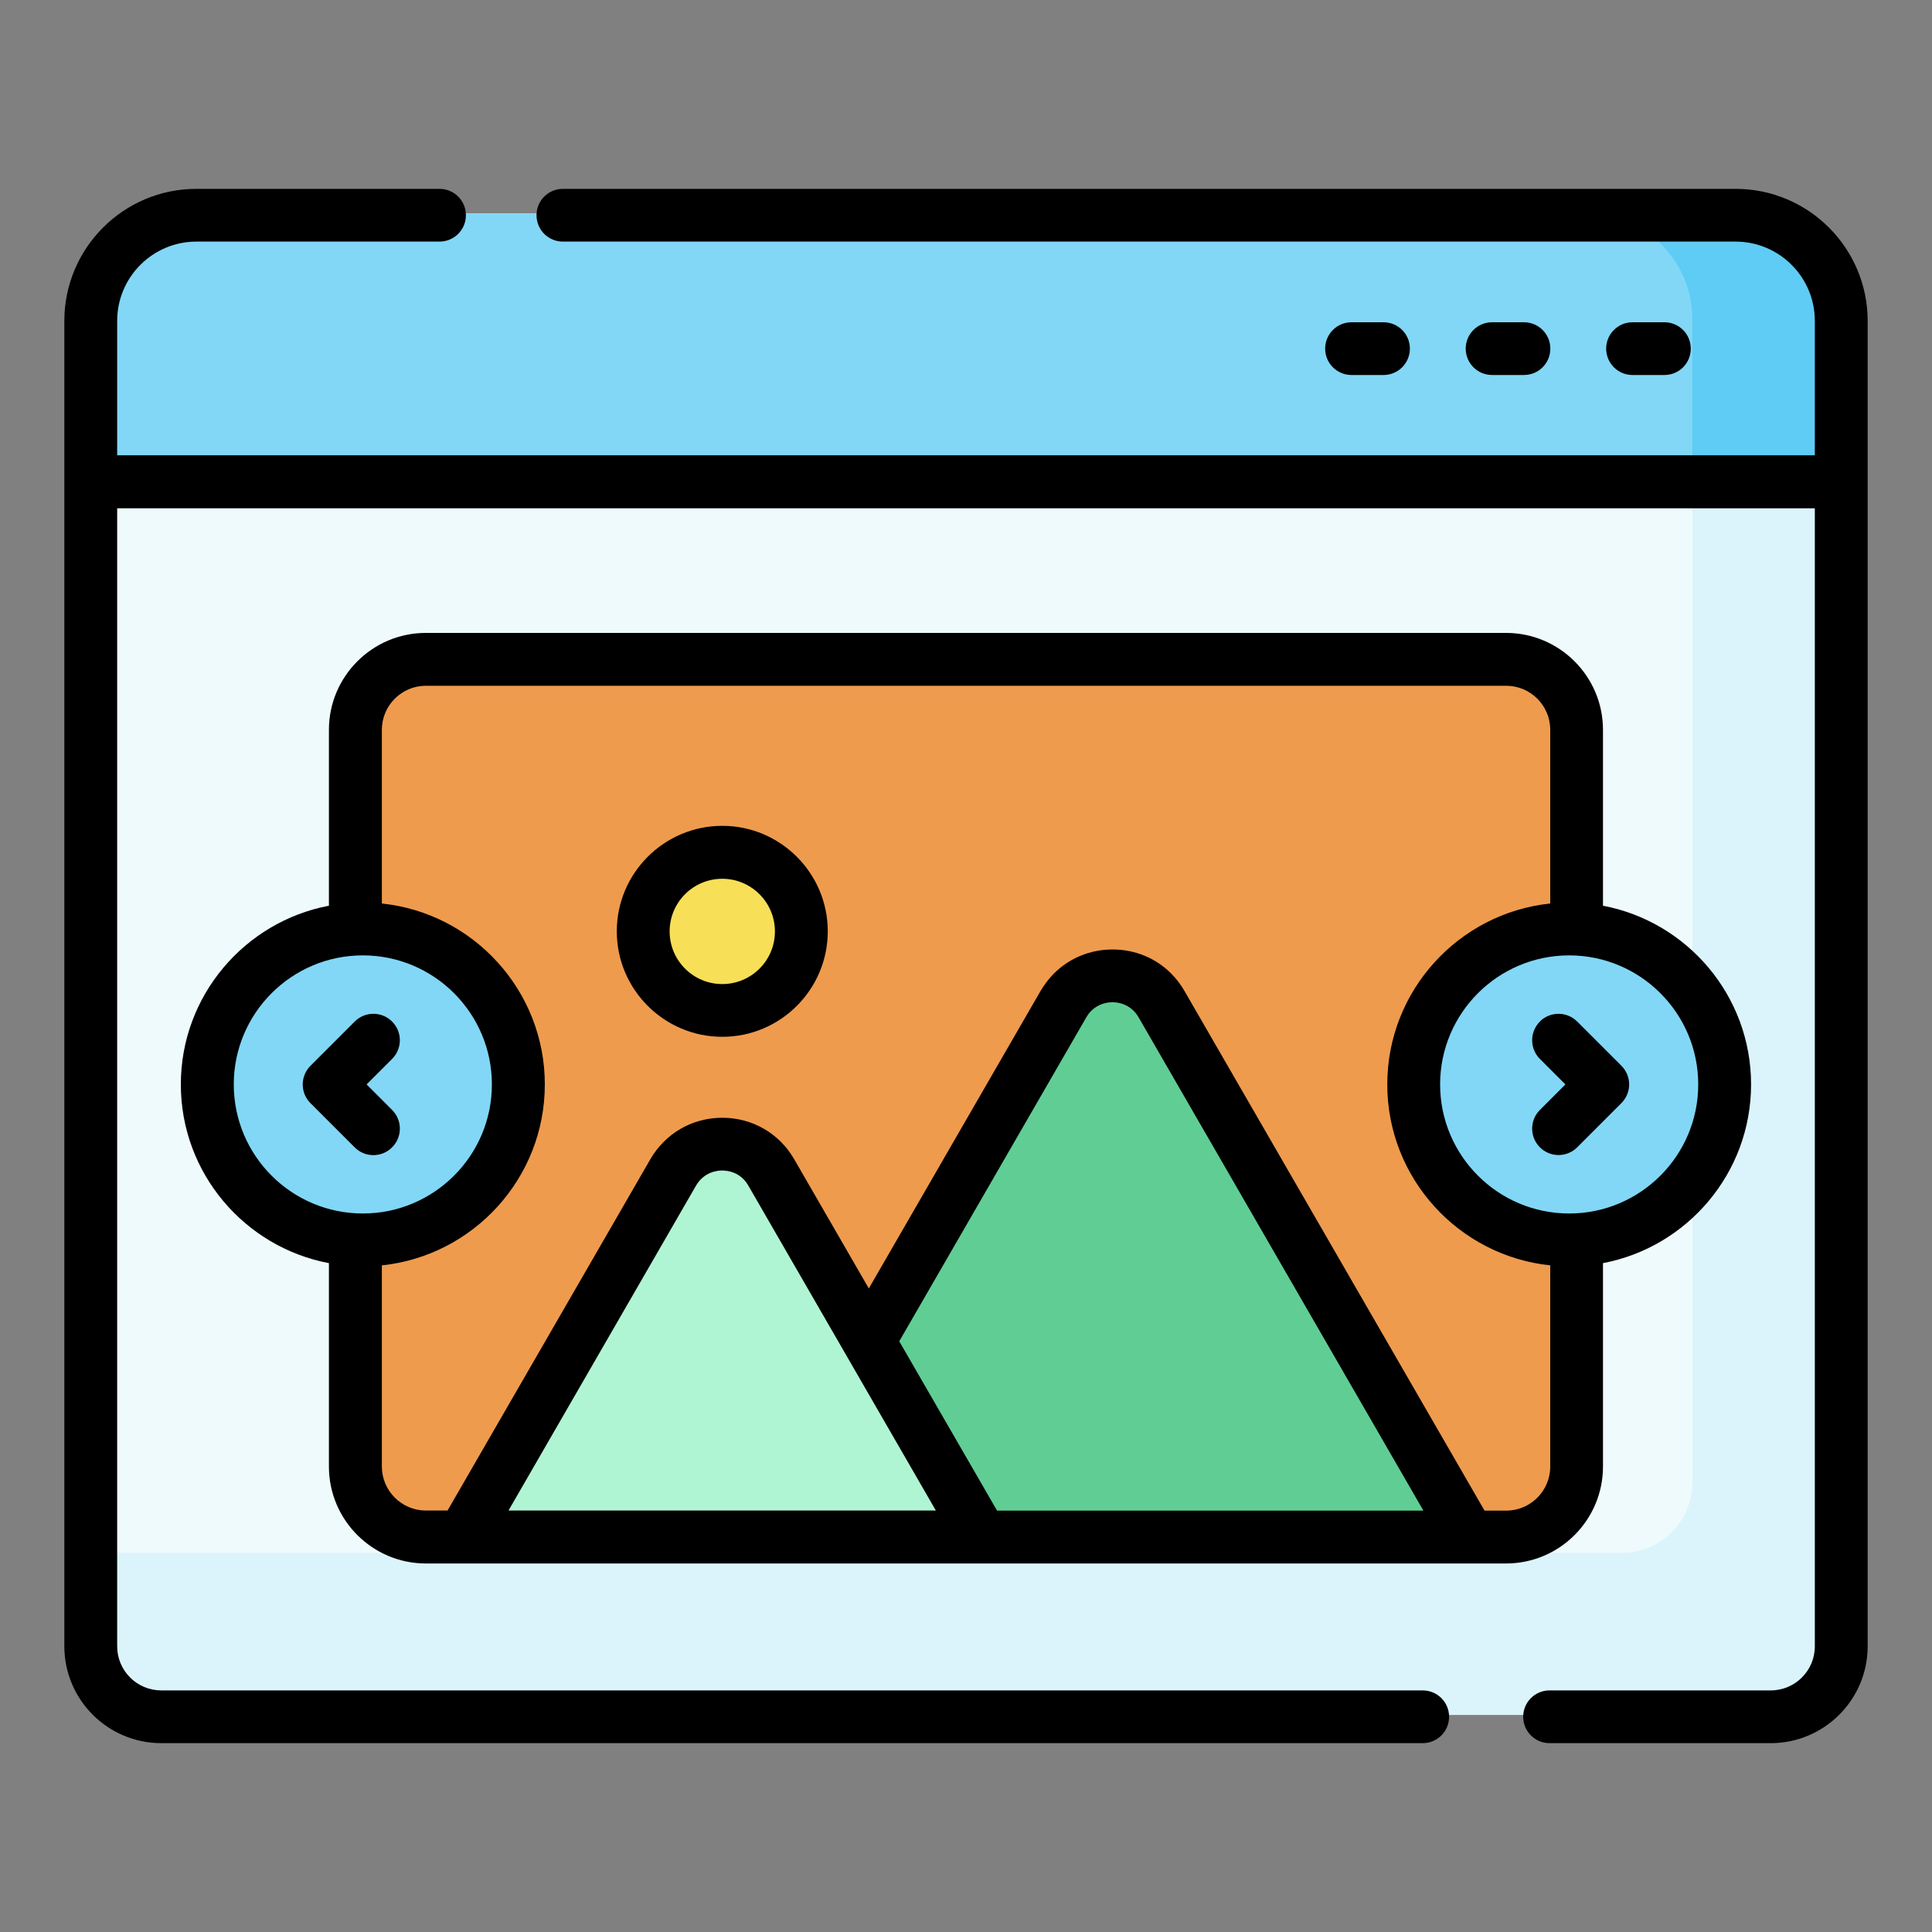
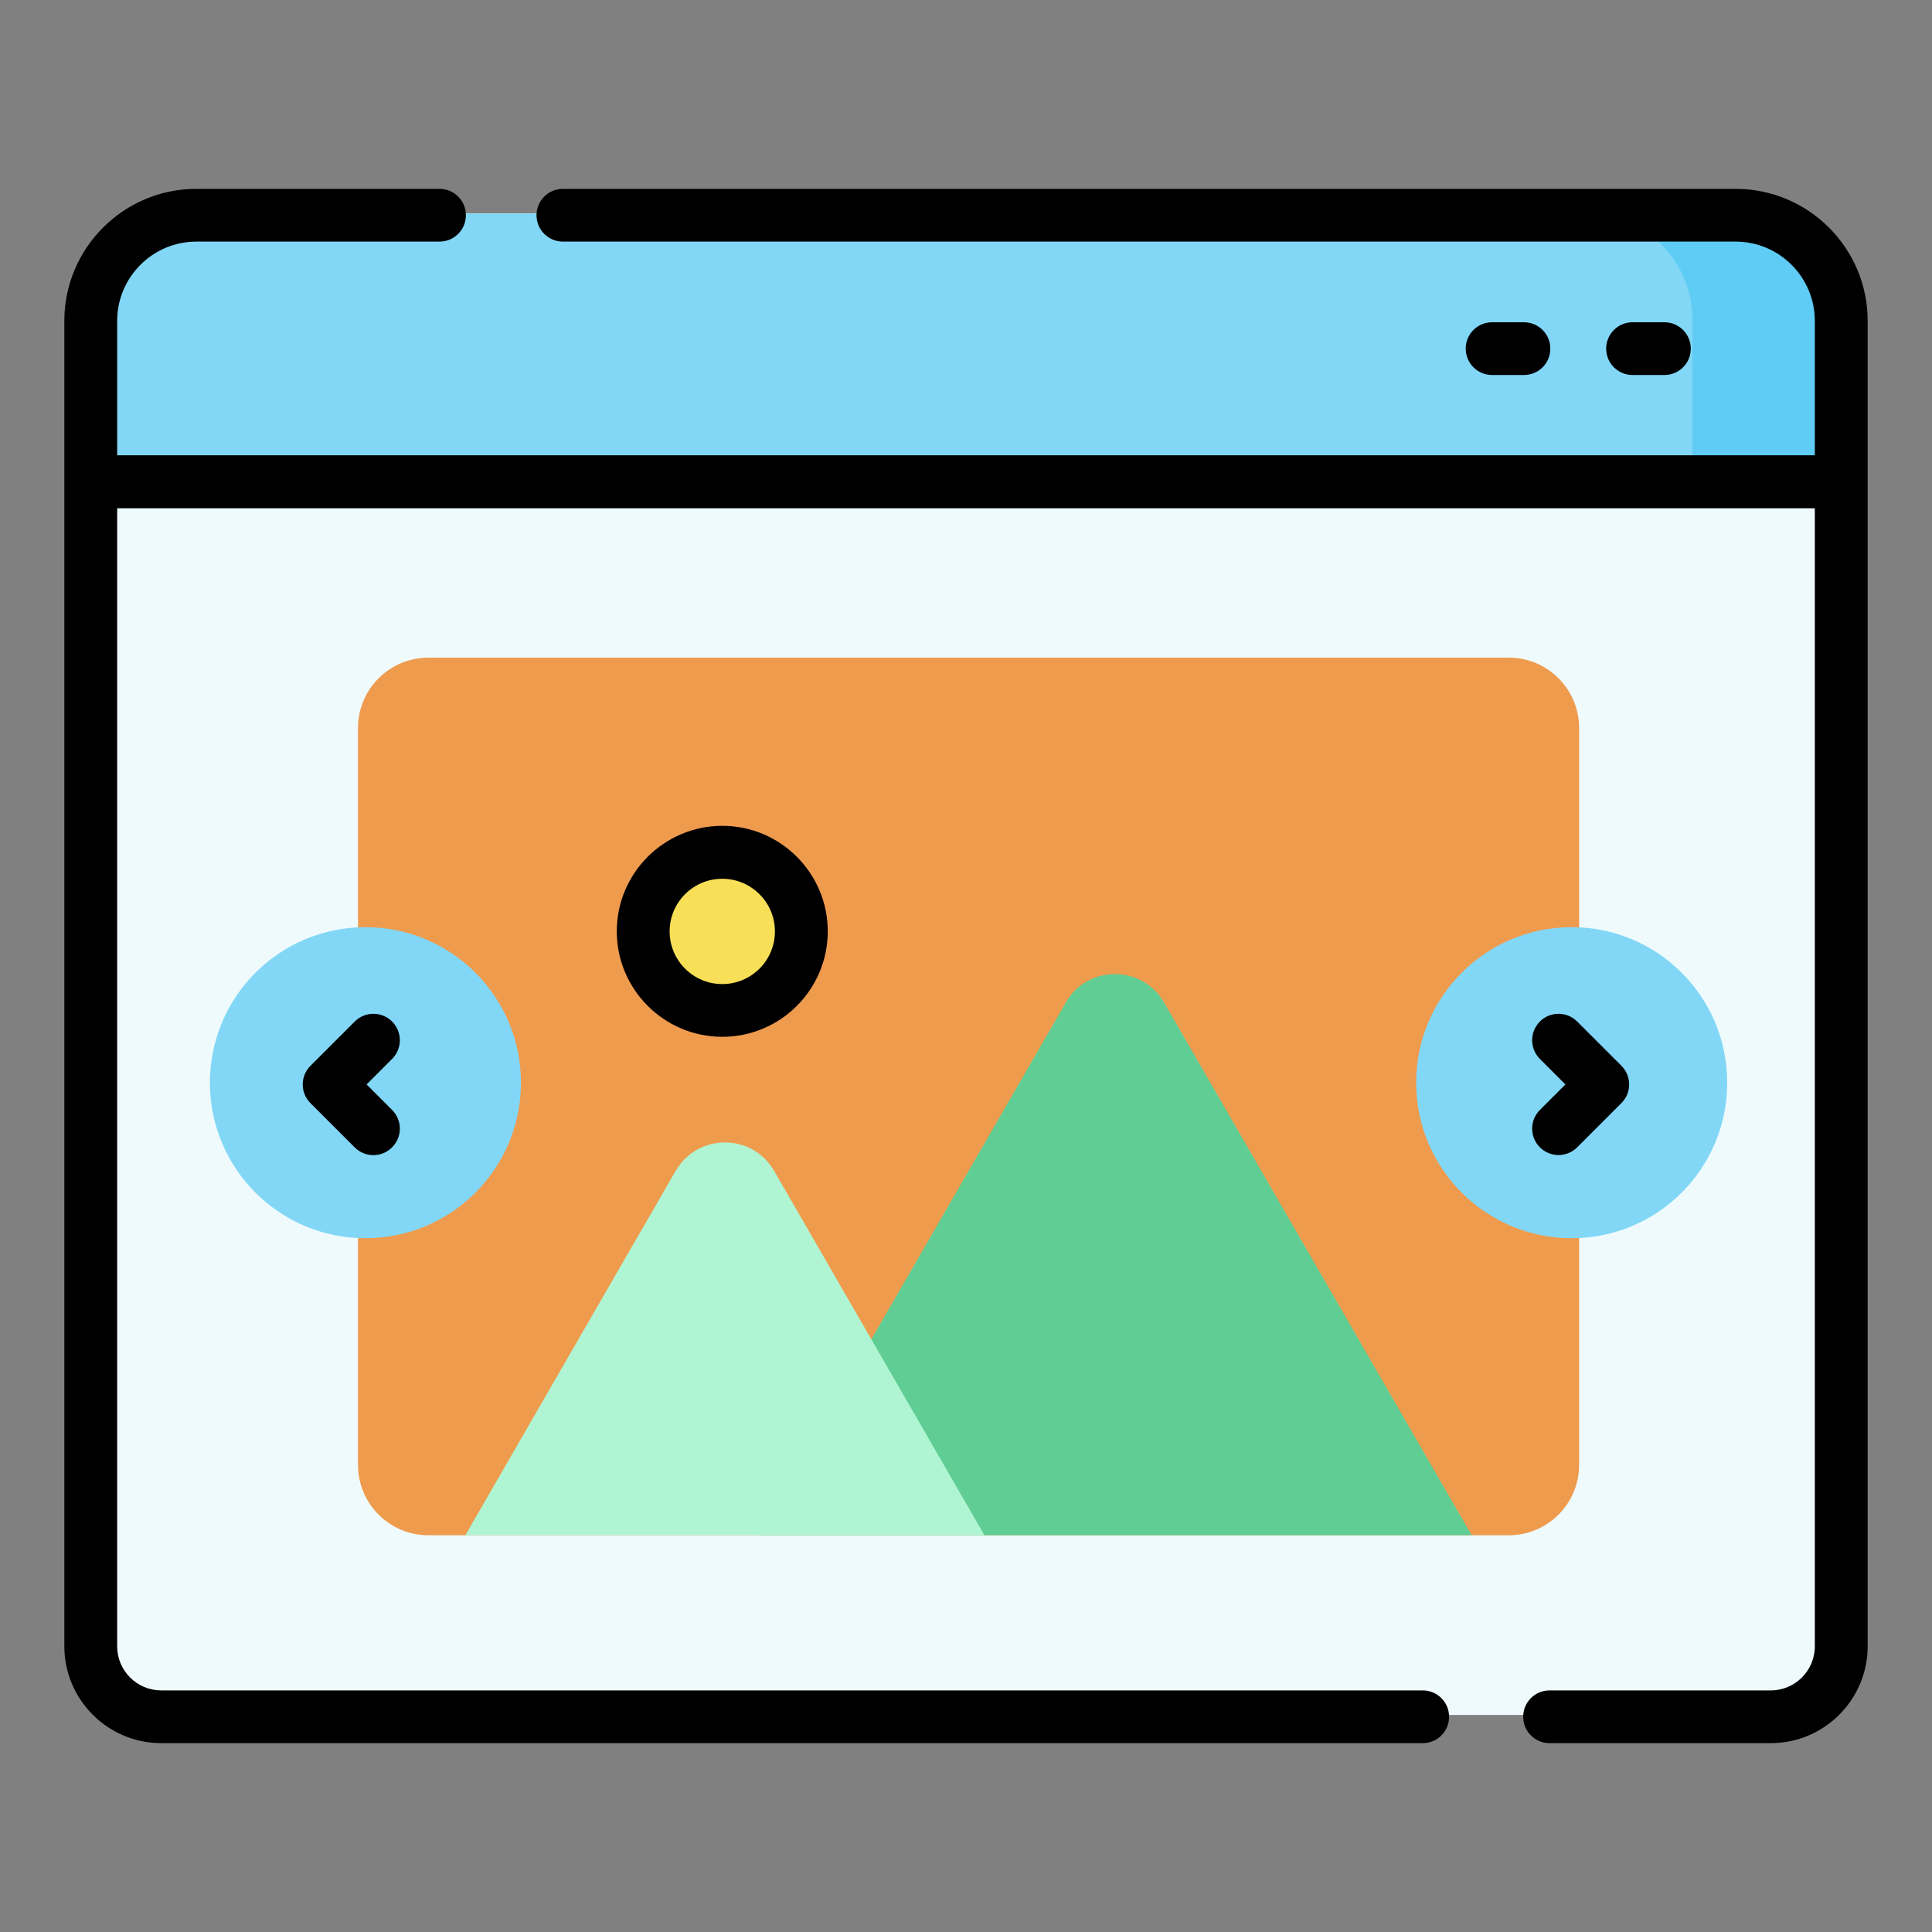
<svg xmlns="http://www.w3.org/2000/svg" id="Layer_1" viewBox="0 0 200 200">
  <rect x="0" y="0" width="200" height="200" fill="#808080" stroke="none" />
  <defs>
    <style>.cls-1{fill:#82d7f6;}.cls-1,.cls-2,.cls-3,.cls-4,.cls-5,.cls-6,.cls-7,.cls-8,.cls-9{stroke-width:0px;}.cls-2{fill:#effafd;}.cls-3{fill:#b0f5d3;}.cls-4{fill:#ef9b4e;}.cls-5{fill:#dbf4fb;}.cls-6{fill:#000;}.cls-7{fill:#f8df58;}.cls-8{fill:#60ce94;}.cls-9{fill:#5eccf5;}</style>
  </defs>
  <path class="cls-2" d="M183.57,177.53H16.95c-4.03,0-7.29-3.26-7.29-7.29V33.04c0-6.04,4.9-10.94,10.94-10.94h159.33c6.04,0,10.94,4.9,10.94,10.94v137.2c0,4.03-3.26,7.29-7.29,7.29Z" />
-   <path class="cls-5" d="M179.93,22.1h-4.74v131.36c0,4.03-3.26,7.29-7.29,7.29H9.66v9.48c0,4.03,3.26,7.29,7.29,7.29h166.62c4.03,0,7.29-3.26,7.29-7.29V33.04c0-6.04-4.9-10.94-10.94-10.94Z" />
  <path class="cls-1" d="M190.87,49.7v-16.66c0-6.04-4.9-10.94-10.94-10.94H20.6c-6.04,0-10.94,4.9-10.94,10.94v16.66h181.21Z" />
  <path class="cls-9" d="M179.93,22.1h-15.68c6.04,0,10.94,4.9,10.94,10.94v16.66h15.68v-16.66c0-6.04-4.9-10.94-10.94-10.94Z" />
  <path class="cls-4" d="M156.18,158.93H44.35c-4.03,0-7.29-3.26-7.29-7.29v-76.27c0-4.03,3.26-7.29,7.29-7.29h111.83c4.03,0,7.29,3.26,7.29,7.29v76.27c0,4.03-3.26,7.29-7.29,7.29Z" />
  <path class="cls-8" d="M110.35,103.77l-31.85,55.16h73.85l-31.85-55.16c-2.26-3.91-7.9-3.91-10.16,0l-31.85,55.16h73.85l-31.85-55.16c-2.26-3.91-7.9-3.91-10.16,0h0Z" />
  <path class="cls-3" d="M69.95,121.2l-21.78,37.73h53.73l-21.78-37.73c-2.26-3.91-7.9-3.91-10.16,0l-21.78,37.73h53.73l-21.78-37.73c-2.26-3.91-7.9-3.91-10.16,0h0Z" />
  <circle class="cls-7" cx="75.03" cy="96.23" r="8.18" />
  <circle class="cls-1" cx="162.7" cy="112.08" r="16.1" />
  <circle class="cls-1" cx="37.83" cy="112.08" r="16.1" />
  <path class="cls-6" d="M179.67,19.55H58.27c-1.51,0-2.73,1.22-2.73,2.73s1.22,2.73,2.73,2.73h121.4c4.52,0,8.2,3.68,8.2,8.2v13.92H12.13v-13.92c0-4.52,3.68-8.2,8.2-8.2h25.17c1.51,0,2.73-1.22,2.73-2.73s-1.22-2.73-2.73-2.73h-25.17c-7.54,0-13.67,6.13-13.67,13.67v137.2c0,5.53,4.5,10.03,10.03,10.03h130.59c1.51,0,2.73-1.22,2.73-2.73s-1.22-2.73-2.73-2.73H16.69c-2.51,0-4.56-2.04-4.56-4.56V52.62h175.74v117.81c0,2.51-2.04,4.56-4.56,4.56h-22.9c-1.51,0-2.73,1.22-2.73,2.73s1.22,2.73,2.73,2.73h22.9c5.53,0,10.03-4.5,10.03-10.03V33.22c0-7.54-6.13-13.67-13.67-13.67Z" />
-   <path class="cls-6" d="M143.22,38.82c1.51,0,2.73-1.22,2.73-2.73s-1.22-2.73-2.73-2.73h-3.31c-1.51,0-2.73,1.22-2.73,2.73s1.22,2.73,2.73,2.73h3.31Z" />
  <path class="cls-6" d="M157.76,38.82c1.51,0,2.73-1.22,2.73-2.73s-1.22-2.73-2.73-2.73h-3.3c-1.51,0-2.73,1.22-2.73,2.73s1.22,2.73,2.73,2.73h3.3Z" />
  <path class="cls-6" d="M172.3,38.82c1.51,0,2.73-1.22,2.73-2.73s-1.22-2.73-2.73-2.73h-3.3c-1.51,0-2.73,1.22-2.73,2.73s1.22,2.73,2.73,2.73h3.3Z" />
-   <path class="cls-6" d="M165.94,151.82v-21.06c8.71-1.65,15.33-9.31,15.33-18.5s-6.61-16.85-15.33-18.5v-18.21c0-5.53-4.5-10.03-10.03-10.03H44.08c-5.53,0-10.03,4.5-10.03,10.03v18.21c-8.71,1.65-15.33,9.31-15.33,18.5s6.61,16.85,15.33,18.5v21.06c0,5.53,4.5,10.03,10.03,10.03h111.83c5.53,0,10.03-4.5,10.03-10.03ZM175.8,112.26c0,7.37-5.99,13.36-13.36,13.36s-13.36-5.99-13.36-13.36,5.99-13.36,13.36-13.36,13.36,5.99,13.36,13.36ZM24.2,112.26c0-7.37,5.99-13.36,13.36-13.36s13.36,5.99,13.36,13.36-5.99,13.36-13.36,13.36-13.36-5.99-13.36-13.36ZM39.53,151.82v-20.83c9.46-.99,16.87-9.01,16.87-18.73s-7.4-17.74-16.87-18.73v-17.98c0-2.51,2.04-4.56,4.56-4.56h111.83c2.51,0,4.56,2.04,4.56,4.56v17.98c-9.46.99-16.87,9.01-16.87,18.73s7.4,17.74,16.87,18.73v20.83c0,2.51-2.04,4.56-4.56,4.56h-2.24l-.04-.07s0,0,0,0l-31.02-53.72c-.39-.67-.85-1.28-1.38-1.81-1.58-1.59-3.73-2.49-6.07-2.49s0,0,0,0c-2.33,0-4.48.9-6.07,2.49-.13.13-.26.27-.38.41-.25.28-.48.59-.69.9-.11.16-.21.32-.31.49l-17.78,30.8-7.72-13.37c-1.55-2.69-4.34-4.3-7.45-4.3h0c-3.11,0-5.89,1.61-7.45,4.3l-20.99,36.36h-2.24c-2.51,0-4.56-2.04-4.56-4.56ZM103.21,156.37l-10.12-17.52,19.36-33.53c.25-.44.56-.76.88-.99.7-.5,1.46-.58,1.83-.58s1.13.07,1.83.58c.32.23.63.55.88.99l29.48,51.06h-44.15ZM52.64,156.37l19.41-33.63c.82-1.41,2.17-1.57,2.71-1.57s1.9.15,2.71,1.57l19.41,33.63h-44.26Z" />
  <path class="cls-6" d="M74.77,107.33c6.02,0,10.92-4.9,10.92-10.92s-4.9-10.92-10.92-10.92-10.92,4.9-10.92,10.92,4.9,10.92,10.92,10.92ZM74.77,90.97c3,0,5.45,2.44,5.45,5.45s-2.44,5.45-5.45,5.45-5.45-2.44-5.45-5.45,2.44-5.45,5.45-5.45Z" />
  <path class="cls-6" d="M159.41,105.75c-1.07,1.07-1.07,2.8,0,3.87l2.64,2.64-2.64,2.64c-1.07,1.07-1.07,2.8,0,3.87.53.53,1.23.8,1.93.8s1.4-.27,1.93-.8l4.58-4.58c.51-.51.8-1.21.8-1.93s-.29-1.42-.8-1.93l-4.58-4.58c-1.07-1.07-2.8-1.07-3.87,0Z" />
  <path class="cls-6" d="M40.59,118.77c1.07-1.07,1.07-2.8,0-3.87l-2.64-2.64,2.64-2.64c1.07-1.07,1.07-2.8,0-3.87-1.07-1.07-2.8-1.07-3.87,0l-4.58,4.58c-1.07,1.07-1.07,2.8,0,3.87l4.58,4.58c.53.53,1.23.8,1.93.8s1.4-.27,1.93-.8h0Z" />
</svg>